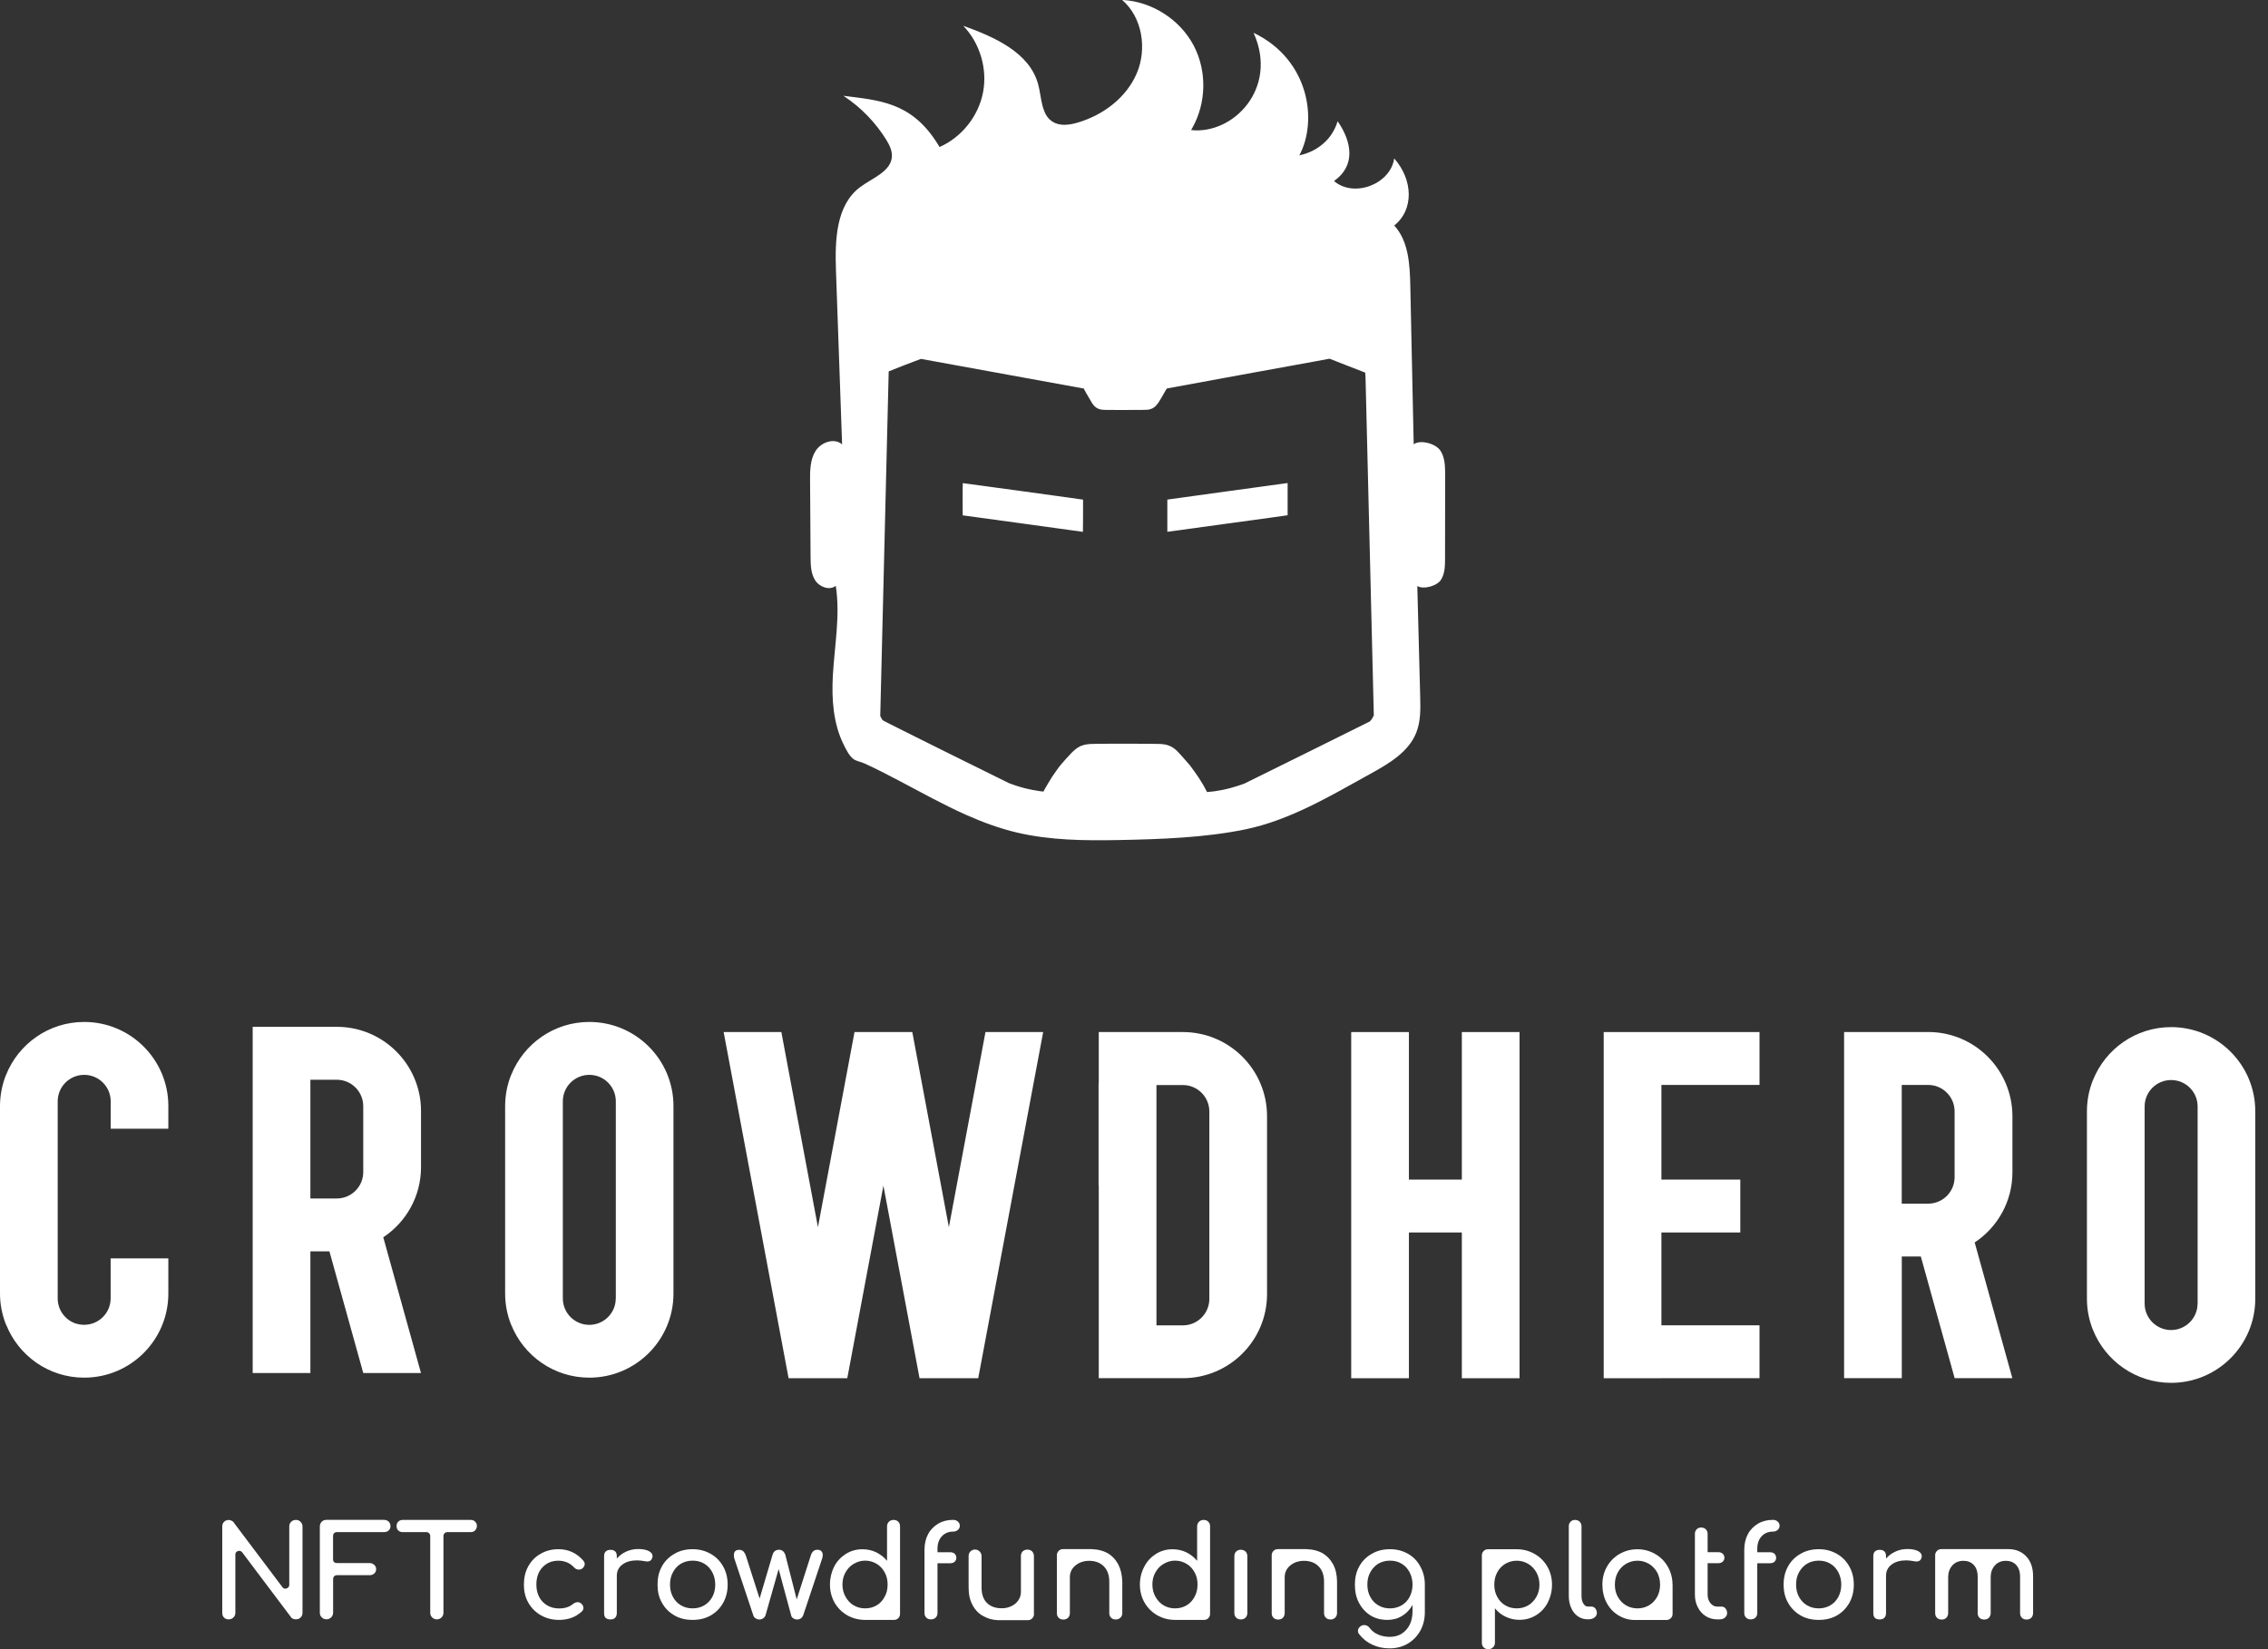
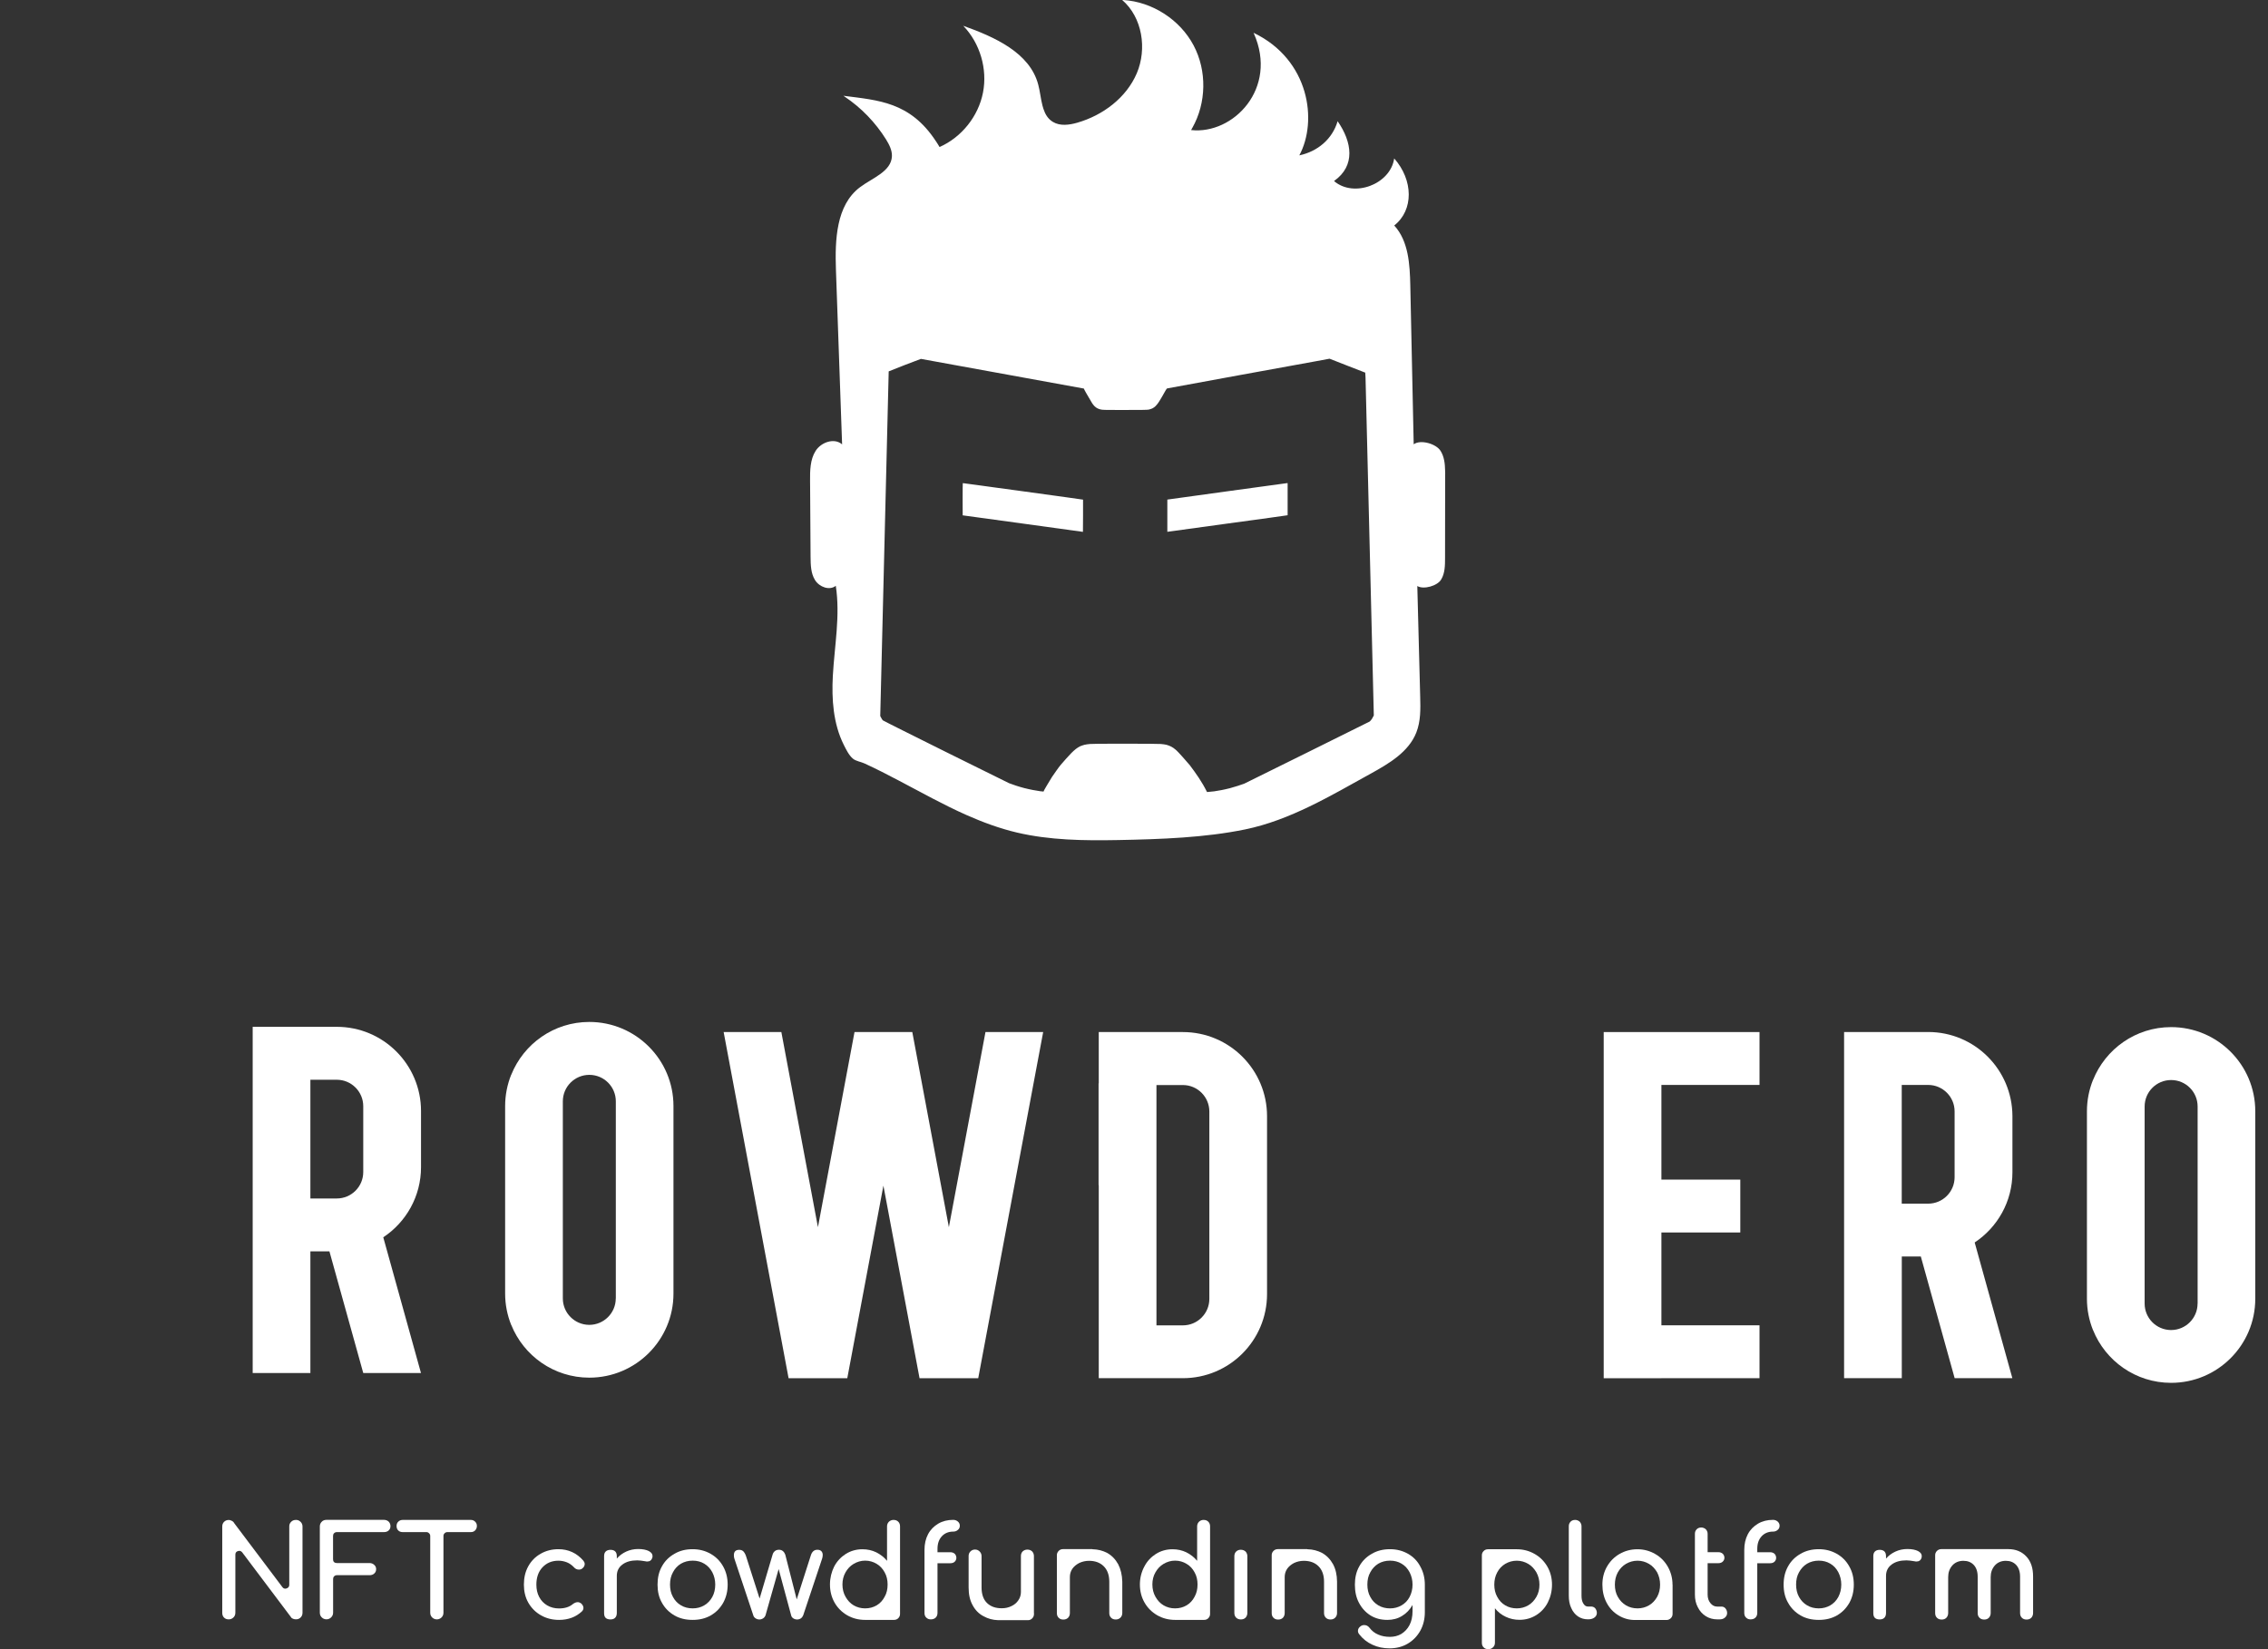
<svg xmlns="http://www.w3.org/2000/svg" width="165" height="120" viewBox="0 0 165 120" fill="none">
  <rect x="0" y="0" width="165" height="120" fill="#333333" stroke="none" />
  <g clip-path="url(#clip0_933_4351)">
    <path d="M21.183 110.733C21.083 110.825 21.045 110.938 21.045 111.076V115.321C21.045 115.45 20.978 115.534 20.853 115.58C20.723 115.626 20.622 115.588 20.547 115.488L17.01 110.792C17.01 110.783 17.01 110.783 17.002 110.771V110.763C16.956 110.716 16.901 110.679 16.847 110.654C16.772 110.616 16.705 110.599 16.642 110.599C16.504 110.599 16.391 110.645 16.299 110.737C16.207 110.829 16.169 110.942 16.169 111.081V117.351C16.169 117.497 16.207 117.61 16.299 117.702C16.391 117.794 16.504 117.832 16.642 117.832C16.78 117.832 16.893 117.782 16.985 117.69C17.077 117.606 17.123 117.485 17.123 117.346V113.123C17.123 112.993 17.178 112.901 17.307 112.864C17.437 112.818 17.538 112.855 17.621 112.956L21.162 117.66C21.2 117.727 21.246 117.761 21.321 117.79C21.392 117.819 21.459 117.828 21.535 117.828C21.665 117.828 21.773 117.79 21.866 117.698C21.962 117.606 22.008 117.493 22.008 117.346V111.076C22.008 110.938 21.962 110.825 21.866 110.733C21.773 110.641 21.665 110.595 21.535 110.595C21.388 110.595 21.267 110.641 21.183 110.733Z" fill="white" />
    <path d="M27.223 113.864C27.131 113.78 27.018 113.734 26.888 113.734H24.506C24.423 113.734 24.36 113.713 24.301 113.663C24.247 113.609 24.23 113.542 24.23 113.458V111.771C24.23 111.688 24.247 111.625 24.301 111.566C24.356 111.512 24.423 111.482 24.506 111.482H27.934C28.073 111.482 28.186 111.445 28.278 111.361C28.361 111.286 28.407 111.177 28.407 111.047C28.407 110.917 28.361 110.809 28.278 110.721C28.186 110.637 28.073 110.591 27.934 110.591H23.749C23.611 110.591 23.489 110.637 23.406 110.729C23.314 110.821 23.268 110.934 23.268 111.072V117.342C23.268 117.485 23.314 117.593 23.406 117.685C23.498 117.778 23.611 117.828 23.749 117.828C23.879 117.828 24 117.782 24.092 117.685C24.184 117.593 24.234 117.485 24.234 117.342V114.906C24.234 114.823 24.251 114.76 24.306 114.701C24.36 114.647 24.427 114.617 24.511 114.617H26.892C27.022 114.617 27.135 114.58 27.227 114.496C27.319 114.412 27.365 114.312 27.365 114.174C27.365 114.052 27.319 113.948 27.223 113.864Z" fill="white" />
    <path d="M34.569 110.725C34.485 110.641 34.384 110.595 34.255 110.595H29.295C29.165 110.595 29.056 110.641 28.973 110.725C28.889 110.809 28.851 110.909 28.851 111.039C28.851 111.169 28.889 111.282 28.973 111.361C29.056 111.445 29.169 111.482 29.295 111.482H31.019C31.095 111.482 31.157 111.508 31.216 111.566C31.27 111.621 31.3 111.683 31.3 111.759V117.346C31.3 117.485 31.346 117.598 31.438 117.69C31.534 117.782 31.643 117.832 31.781 117.832C31.911 117.832 32.032 117.782 32.124 117.69C32.216 117.598 32.262 117.485 32.262 117.346V111.759C32.262 111.683 32.287 111.621 32.346 111.566C32.4 111.512 32.467 111.482 32.539 111.482H34.25C34.38 111.482 34.481 111.445 34.564 111.361C34.648 111.277 34.694 111.164 34.694 111.039C34.698 110.909 34.652 110.809 34.569 110.725Z" fill="white" />
    <path d="M42.442 113.563C41.96 113.006 41.349 112.726 40.625 112.726C40.144 112.726 39.709 112.839 39.328 113.06C38.938 113.282 38.641 113.588 38.428 113.977C38.214 114.366 38.114 114.81 38.114 115.304C38.114 115.785 38.214 116.229 38.436 116.618C38.658 117.007 38.963 117.313 39.353 117.535C39.742 117.757 40.177 117.87 40.671 117.87C41.337 117.87 41.893 117.665 42.337 117.25C42.412 117.175 42.446 117.091 42.446 116.999C42.446 116.878 42.383 116.765 42.27 116.664C42.195 116.61 42.111 116.58 42.031 116.58C41.918 116.58 41.801 116.626 41.688 116.71C41.429 116.932 41.086 117.037 40.671 117.037C40.345 117.037 40.06 116.961 39.809 116.815C39.558 116.668 39.365 116.463 39.227 116.204C39.089 115.944 39.022 115.639 39.022 115.304C39.022 114.785 39.169 114.358 39.466 114.044C39.763 113.73 40.14 113.563 40.625 113.563C40.859 113.563 41.06 113.609 41.249 113.684C41.433 113.759 41.6 113.877 41.759 114.044C41.852 114.153 41.973 114.211 42.119 114.211C42.195 114.211 42.266 114.195 42.333 114.149C42.463 114.057 42.538 113.944 42.538 113.805C42.538 113.709 42.496 113.634 42.442 113.563Z" fill="white" />
    <path d="M47.201 112.86C47.017 112.767 46.757 112.713 46.431 112.713C46.117 112.713 45.828 112.776 45.56 112.897C45.28 113.027 45.058 113.194 44.874 113.408V113.232C44.874 112.926 44.715 112.772 44.409 112.772C44.263 112.772 44.141 112.818 44.066 112.893C43.982 112.977 43.949 113.086 43.949 113.236V117.376C43.949 117.535 43.986 117.652 44.066 117.727C44.141 117.798 44.263 117.836 44.409 117.836C44.556 117.836 44.677 117.798 44.752 117.715C44.828 117.639 44.874 117.522 44.874 117.372V114.668C44.874 114.324 45.004 114.048 45.28 113.843C45.548 113.638 45.912 113.538 46.355 113.538C46.502 113.538 46.707 113.563 46.954 113.605C47.008 113.621 47.054 113.621 47.092 113.621C47.28 113.621 47.406 113.529 47.465 113.324C47.465 113.307 47.473 113.278 47.473 113.232C47.477 113.077 47.385 112.96 47.201 112.86Z" fill="white" />
    <path d="M49.54 113.78C49.792 113.634 50.076 113.559 50.394 113.559C50.708 113.559 50.989 113.63 51.236 113.78C51.487 113.927 51.679 114.14 51.822 114.404C51.96 114.672 52.035 114.969 52.035 115.3C52.035 115.635 51.964 115.94 51.822 116.2C51.679 116.459 51.487 116.664 51.236 116.811C50.989 116.957 50.708 117.032 50.394 117.032C50.08 117.032 49.792 116.961 49.54 116.811C49.289 116.664 49.097 116.459 48.959 116.2C48.812 115.94 48.745 115.635 48.745 115.3C48.745 114.965 48.812 114.668 48.959 114.404C49.093 114.144 49.289 113.931 49.54 113.78ZM51.696 113.06C51.307 112.839 50.871 112.726 50.39 112.726C49.888 112.726 49.453 112.834 49.068 113.06C48.678 113.282 48.373 113.579 48.159 113.969C47.937 114.358 47.837 114.802 47.837 115.304C47.837 115.806 47.937 116.241 48.159 116.627C48.373 117.016 48.678 117.321 49.068 117.547C49.457 117.769 49.892 117.87 50.39 117.87C50.88 117.87 51.315 117.769 51.704 117.547C52.094 117.325 52.391 117.016 52.613 116.627C52.826 116.237 52.939 115.802 52.939 115.304C52.939 114.802 52.826 114.362 52.604 113.969C52.382 113.579 52.085 113.282 51.696 113.06Z" fill="white" />
    <path d="M59.753 112.868C59.686 112.801 59.594 112.767 59.464 112.767C59.226 112.767 59.067 112.914 58.983 113.194L57.962 116.38L57.129 113.119C57.091 113.019 57.037 112.931 56.961 112.868C56.886 112.801 56.786 112.767 56.673 112.767C56.543 112.767 56.438 112.805 56.367 112.868C56.292 112.931 56.237 113.014 56.208 113.119L55.262 116.317L54.262 113.194C54.207 113.048 54.14 112.943 54.069 112.872C53.994 112.805 53.893 112.772 53.78 112.772C53.521 112.772 53.391 112.901 53.391 113.161C53.391 113.253 53.4 113.345 53.429 113.42L54.802 117.535C54.827 117.627 54.885 117.702 54.969 117.757C55.053 117.811 55.145 117.84 55.249 117.84C55.342 117.84 55.434 117.811 55.517 117.757C55.601 117.702 55.656 117.627 55.693 117.535L56.648 114.17L57.556 117.535C57.572 117.627 57.631 117.702 57.711 117.757C57.794 117.811 57.886 117.84 57.999 117.84C58.092 117.84 58.184 117.811 58.267 117.757C58.343 117.702 58.397 117.627 58.435 117.535L59.808 113.42C59.833 113.345 59.854 113.253 59.854 113.153C59.858 113.031 59.82 112.939 59.753 112.868Z" fill="white" />
    <path d="M61.289 115.291C61.289 114.969 61.364 114.672 61.511 114.412C61.657 114.153 61.854 113.939 62.105 113.793C62.356 113.646 62.633 113.558 62.938 113.558C63.252 113.558 63.533 113.642 63.78 113.793C64.026 113.939 64.223 114.153 64.361 114.412C64.508 114.672 64.575 114.969 64.575 115.291C64.575 115.626 64.512 115.923 64.361 116.183C64.223 116.451 64.026 116.664 63.78 116.811C63.528 116.957 63.252 117.032 62.938 117.032C62.633 117.032 62.356 116.957 62.105 116.811C61.854 116.664 61.662 116.451 61.511 116.183C61.364 115.923 61.289 115.626 61.289 115.291ZM60.381 115.291C60.381 115.781 60.494 116.216 60.712 116.606C60.933 116.995 61.247 117.309 61.636 117.535C62.026 117.757 62.461 117.87 62.934 117.87H65.035C65.165 117.87 65.265 117.832 65.349 117.748C65.441 117.656 65.479 117.551 65.479 117.434V111.068C65.479 110.93 65.441 110.817 65.349 110.725C65.265 110.641 65.152 110.595 65.006 110.595C64.876 110.595 64.763 110.641 64.671 110.725C64.579 110.817 64.533 110.93 64.533 111.068V113.571C64.32 113.312 64.06 113.111 63.746 112.952C63.441 112.805 63.106 112.73 62.746 112.73C62.302 112.73 61.904 112.843 61.54 113.065C61.18 113.295 60.892 113.6 60.686 113.99C60.494 114.379 60.381 114.822 60.381 115.291Z" fill="white" />
    <path d="M67.258 112.947V117.359C67.258 117.505 67.296 117.618 67.388 117.702C67.48 117.794 67.58 117.832 67.714 117.832C67.861 117.832 67.982 117.794 68.074 117.702C68.158 117.618 68.204 117.505 68.204 117.359V113.747H69.145C69.275 113.747 69.38 113.709 69.459 113.634C69.531 113.563 69.577 113.466 69.577 113.358C69.577 113.236 69.531 113.136 69.459 113.06C69.376 112.989 69.275 112.947 69.145 112.947H68.204V112.696C68.204 112.328 68.304 112.022 68.518 111.788C68.723 111.566 68.999 111.445 69.351 111.445C69.48 111.445 69.589 111.407 69.685 111.323C69.778 111.252 69.828 111.148 69.828 111.018C69.828 110.896 69.782 110.796 69.685 110.712C69.593 110.637 69.484 110.591 69.351 110.591C68.936 110.591 68.572 110.683 68.258 110.867C67.944 111.056 67.693 111.302 67.517 111.637C67.341 111.972 67.258 112.349 67.258 112.784V112.947Z" fill="white" />
    <path d="M75.219 117.359V113.228C75.219 113.09 75.173 112.977 75.089 112.885C74.997 112.801 74.884 112.755 74.746 112.755C74.608 112.755 74.495 112.801 74.403 112.885C74.311 112.977 74.273 113.09 74.273 113.228V115.84C74.273 116.07 74.206 116.267 74.089 116.438C73.967 116.627 73.8 116.765 73.587 116.865C73.373 116.974 73.13 117.024 72.883 117.024C72.427 117.024 72.08 116.903 71.808 116.643C71.54 116.384 71.41 116.003 71.41 115.505V113.228C71.41 113.098 71.364 112.989 71.272 112.893C71.18 112.801 71.067 112.751 70.941 112.751C70.803 112.751 70.69 112.797 70.598 112.893C70.506 112.985 70.468 113.094 70.468 113.228V115.505C70.468 116.015 70.56 116.442 70.757 116.794C70.941 117.146 71.209 117.426 71.552 117.602C71.879 117.786 72.23 117.878 72.62 117.891H74.788C74.909 117.891 75.01 117.845 75.093 117.761C75.177 117.677 75.223 117.572 75.223 117.447V117.359H75.219Z" fill="white" />
    <path d="M81.346 113.814C81.15 113.462 80.886 113.186 80.551 112.998C80.229 112.83 79.877 112.738 79.488 112.73C79.48 112.73 79.463 112.721 79.463 112.721H77.332C77.203 112.721 77.102 112.767 77.018 112.851C76.926 112.947 76.889 113.048 76.889 113.165V117.372C76.889 117.514 76.926 117.623 77.018 117.715C77.111 117.811 77.224 117.845 77.362 117.845C77.5 117.845 77.609 117.807 77.705 117.715C77.789 117.623 77.835 117.514 77.835 117.372V114.76C77.835 114.538 77.889 114.341 78.01 114.157C78.132 113.981 78.299 113.843 78.513 113.73C78.726 113.63 78.969 113.571 79.228 113.571C79.672 113.571 80.024 113.701 80.291 113.96C80.559 114.22 80.702 114.601 80.702 115.09V117.367C80.702 117.51 80.739 117.619 80.832 117.711C80.924 117.807 81.037 117.84 81.175 117.84C81.304 117.84 81.413 117.803 81.51 117.711C81.602 117.619 81.648 117.51 81.648 117.367V115.09C81.635 114.588 81.53 114.165 81.346 113.814Z" fill="white" />
    <path d="M83.837 115.291C83.837 114.969 83.908 114.672 84.059 114.412C84.205 114.153 84.402 113.939 84.653 113.793C84.904 113.646 85.18 113.558 85.486 113.558C85.8 113.558 86.08 113.642 86.327 113.793C86.579 113.939 86.771 114.153 86.909 114.412C87.056 114.672 87.123 114.969 87.123 115.291C87.123 115.626 87.056 115.923 86.909 116.183C86.771 116.451 86.574 116.664 86.327 116.811C86.076 116.957 85.8 117.032 85.486 117.032C85.18 117.032 84.904 116.957 84.653 116.811C84.402 116.664 84.21 116.451 84.059 116.183C83.912 115.923 83.837 115.626 83.837 115.291ZM82.929 115.291C82.929 115.781 83.042 116.216 83.264 116.606C83.485 116.995 83.803 117.309 84.193 117.535C84.582 117.757 85.017 117.87 85.49 117.87H87.591C87.721 117.87 87.826 117.832 87.905 117.748C87.997 117.656 88.035 117.551 88.035 117.434V111.068C88.035 110.93 87.997 110.817 87.905 110.725C87.822 110.641 87.709 110.595 87.562 110.595C87.432 110.595 87.324 110.641 87.231 110.725C87.139 110.817 87.093 110.93 87.093 111.068V113.571C86.88 113.312 86.62 113.111 86.306 112.952C86.001 112.805 85.666 112.73 85.306 112.73C84.862 112.73 84.465 112.843 84.101 113.065C83.741 113.295 83.452 113.6 83.251 113.99C83.042 114.379 82.929 114.822 82.929 115.291Z" fill="white" />
    <path d="M89.931 112.897C89.839 112.989 89.801 113.102 89.801 113.24V117.363C89.801 117.501 89.839 117.614 89.931 117.706C90.023 117.798 90.136 117.836 90.274 117.836C90.417 117.836 90.525 117.798 90.618 117.706C90.701 117.614 90.747 117.501 90.747 117.363V113.24C90.747 113.102 90.701 112.989 90.618 112.897C90.525 112.814 90.417 112.767 90.274 112.767C90.136 112.763 90.023 112.809 89.931 112.897Z" fill="white" />
    <path d="M96.979 113.814C96.783 113.462 96.515 113.186 96.184 112.998C95.858 112.83 95.506 112.738 95.121 112.73C95.113 112.73 95.092 112.721 95.092 112.721H92.961C92.832 112.721 92.731 112.767 92.647 112.851C92.555 112.947 92.518 113.048 92.518 113.165V117.372C92.518 117.514 92.555 117.623 92.647 117.715C92.739 117.811 92.852 117.845 92.99 117.845C93.129 117.845 93.242 117.807 93.334 117.715C93.418 117.623 93.463 117.514 93.463 117.372V114.76C93.463 114.538 93.518 114.341 93.639 114.157C93.761 113.981 93.928 113.843 94.142 113.73C94.355 113.63 94.594 113.571 94.853 113.571C95.297 113.571 95.653 113.701 95.916 113.96C96.184 114.22 96.326 114.601 96.326 115.09V117.367C96.326 117.51 96.364 117.619 96.456 117.711C96.552 117.807 96.661 117.84 96.799 117.84C96.929 117.84 97.042 117.803 97.134 117.711C97.226 117.619 97.272 117.51 97.272 117.367V115.09C97.268 114.588 97.168 114.165 96.979 113.814Z" fill="white" />
    <path d="M101.968 116.811C101.717 116.957 101.441 117.033 101.127 117.033C100.813 117.033 100.524 116.961 100.273 116.811C100.022 116.664 99.83 116.459 99.692 116.2C99.545 115.94 99.478 115.635 99.478 115.3C99.478 114.965 99.541 114.668 99.692 114.404C99.83 114.144 100.026 113.931 100.273 113.78C100.524 113.634 100.809 113.559 101.127 113.559C101.441 113.559 101.722 113.63 101.968 113.78C102.22 113.927 102.412 114.14 102.55 114.404C102.688 114.672 102.764 114.969 102.764 115.3C102.764 115.635 102.688 115.94 102.55 116.2C102.416 116.459 102.22 116.664 101.968 116.811ZM102.433 113.06C102.044 112.839 101.609 112.726 101.127 112.726C100.625 112.726 100.19 112.834 99.8 113.06C99.411 113.282 99.106 113.579 98.892 113.969C98.67 114.358 98.57 114.802 98.57 115.304C98.57 115.806 98.662 116.241 98.867 116.627C99.072 117.016 99.348 117.321 99.708 117.547C100.068 117.769 100.474 117.87 100.939 117.87C101.328 117.87 101.688 117.778 102.002 117.581C102.316 117.397 102.567 117.125 102.764 116.786V117.242C102.764 117.631 102.688 117.974 102.542 118.251C102.395 118.531 102.19 118.74 101.948 118.891C101.696 119.037 101.42 119.104 101.123 119.104C100.801 119.104 100.512 119.05 100.261 118.937C100.001 118.828 99.796 118.661 99.629 118.439C99.528 118.309 99.399 118.246 99.248 118.246C99.156 118.246 99.072 118.271 98.988 118.33C98.859 118.422 98.792 118.535 98.792 118.665C98.792 118.757 98.821 118.841 98.892 118.924C99.152 119.259 99.47 119.506 99.855 119.682C100.236 119.858 100.65 119.941 101.094 119.941C101.583 119.941 102.031 119.828 102.416 119.598C102.806 119.368 103.111 119.05 103.337 118.644C103.551 118.246 103.659 117.803 103.659 117.313V115.312C103.659 114.81 103.546 114.371 103.325 113.977C103.115 113.579 102.822 113.282 102.433 113.06Z" fill="white" />
    <path d="M111.997 115.304C111.997 115.639 111.926 115.932 111.776 116.191C111.629 116.451 111.432 116.664 111.181 116.811C110.93 116.957 110.654 117.032 110.348 117.032C110.034 117.032 109.754 116.957 109.507 116.811C109.256 116.664 109.063 116.451 108.925 116.191C108.779 115.932 108.712 115.635 108.712 115.304C108.712 114.982 108.779 114.684 108.925 114.412C109.063 114.153 109.26 113.939 109.507 113.793C109.758 113.646 110.034 113.563 110.348 113.563C110.654 113.563 110.93 113.646 111.181 113.793C111.432 113.939 111.625 114.157 111.776 114.412C111.926 114.684 111.997 114.982 111.997 115.304ZM112.91 115.304C112.91 114.823 112.797 114.387 112.575 113.998C112.353 113.609 112.039 113.295 111.65 113.073C111.261 112.851 110.825 112.73 110.352 112.73H108.251C108.122 112.73 108.017 112.776 107.937 112.86C107.845 112.952 107.808 113.052 107.808 113.173V119.527C107.808 119.674 107.845 119.787 107.937 119.87C108.021 119.962 108.134 120 108.281 120C108.41 120 108.519 119.962 108.615 119.87C108.708 119.787 108.758 119.678 108.758 119.527V117.024C108.971 117.292 109.231 117.497 109.545 117.644C109.85 117.79 110.185 117.865 110.545 117.865C110.989 117.865 111.386 117.752 111.75 117.531C112.11 117.309 112.399 117.003 112.6 116.614C112.797 116.229 112.91 115.785 112.91 115.304Z" fill="white" />
    <path d="M114.262 110.725C114.17 110.817 114.132 110.93 114.132 111.055V116.112C114.132 116.446 114.186 116.744 114.308 117.003C114.421 117.263 114.584 117.468 114.797 117.614C115.011 117.761 115.254 117.828 115.521 117.828H115.542C115.727 117.828 115.877 117.79 115.999 117.698C116.112 117.614 116.174 117.501 116.174 117.363C116.174 117.233 116.128 117.125 116.057 117.028C115.982 116.945 115.881 116.899 115.76 116.899H115.521C115.383 116.899 115.275 116.823 115.187 116.677C115.095 116.53 115.057 116.342 115.057 116.112V111.06C115.057 110.93 115.011 110.821 114.927 110.725C114.831 110.641 114.722 110.595 114.592 110.595C114.454 110.595 114.341 110.641 114.257 110.725H114.262Z" fill="white" />
    <path d="M117.698 116.191C117.551 115.932 117.484 115.635 117.484 115.304C117.484 114.982 117.551 114.684 117.698 114.412C117.844 114.153 118.041 113.939 118.292 113.793C118.543 113.646 118.82 113.563 119.134 113.563C119.439 113.563 119.715 113.646 119.966 113.793C120.218 113.939 120.41 114.157 120.561 114.412C120.699 114.68 120.774 114.977 120.774 115.304C120.774 115.639 120.703 115.932 120.561 116.191C120.414 116.451 120.218 116.664 119.966 116.811C119.715 116.957 119.435 117.032 119.134 117.032C118.82 117.032 118.539 116.957 118.292 116.811C118.041 116.664 117.844 116.451 117.698 116.191ZM121.678 115.304C121.678 114.831 121.557 114.387 121.335 113.998C121.113 113.609 120.808 113.295 120.414 113.073C120.025 112.851 119.598 112.73 119.129 112.73C118.648 112.73 118.213 112.847 117.823 113.073C117.434 113.295 117.129 113.609 116.907 113.998C116.685 114.387 116.576 114.823 116.576 115.304C116.576 115.785 116.677 116.229 116.882 116.618C117.087 117.007 117.371 117.313 117.736 117.535C118.108 117.765 118.506 117.878 118.949 117.878H121.239C121.36 117.878 121.461 117.832 121.553 117.748C121.637 117.665 121.683 117.564 121.683 117.434V115.304H121.678Z" fill="white" />
    <path d="M123.307 112.947V116.032C123.307 116.375 123.374 116.681 123.52 116.953C123.658 117.229 123.851 117.443 124.102 117.602C124.353 117.757 124.629 117.832 124.935 117.832H125.102C125.261 117.832 125.391 117.794 125.491 117.702C125.592 117.618 125.651 117.505 125.651 117.367C125.651 117.238 125.604 117.129 125.529 117.032C125.454 116.949 125.362 116.903 125.253 116.903H124.939C124.734 116.903 124.571 116.819 124.437 116.652C124.299 116.484 124.232 116.279 124.232 116.028V113.743H125.019C125.148 113.743 125.253 113.705 125.332 113.63C125.408 113.558 125.454 113.462 125.454 113.353C125.454 113.232 125.408 113.132 125.332 113.056C125.249 112.985 125.148 112.943 125.019 112.943H124.232V111.608C124.232 111.478 124.186 111.369 124.102 111.277C124.01 111.194 123.897 111.148 123.767 111.148C123.629 111.148 123.516 111.194 123.436 111.277C123.344 111.369 123.307 111.482 123.307 111.608V112.947Z" fill="white" />
    <path d="M126.898 112.947V117.359C126.898 117.505 126.936 117.618 127.028 117.702C127.12 117.794 127.22 117.832 127.354 117.832C127.501 117.832 127.622 117.794 127.714 117.702C127.798 117.618 127.844 117.505 127.844 117.359V113.747H128.786C128.915 113.747 129.02 113.709 129.1 113.634C129.171 113.563 129.217 113.466 129.217 113.358C129.217 113.236 129.171 113.136 129.1 113.06C129.016 112.989 128.915 112.947 128.786 112.947H127.844V112.696C127.844 112.328 127.944 112.022 128.158 111.788C128.363 111.566 128.639 111.445 128.991 111.445C129.12 111.445 129.229 111.407 129.326 111.323C129.418 111.252 129.468 111.148 129.468 111.018C129.468 110.896 129.418 110.796 129.326 110.712C129.234 110.637 129.125 110.591 128.991 110.591C128.576 110.591 128.212 110.683 127.898 110.867C127.584 111.056 127.333 111.302 127.157 111.637C126.982 111.972 126.898 112.349 126.898 112.784V112.947Z" fill="white" />
    <path d="M131.468 113.78C131.715 113.634 132.004 113.559 132.318 113.559C132.632 113.559 132.912 113.63 133.159 113.78C133.411 113.927 133.603 114.14 133.741 114.404C133.879 114.672 133.955 114.969 133.955 115.3C133.955 115.635 133.879 115.94 133.741 116.2C133.603 116.459 133.406 116.664 133.159 116.811C132.908 116.957 132.632 117.032 132.318 117.032C132.004 117.032 131.715 116.961 131.468 116.811C131.217 116.664 131.025 116.459 130.882 116.2C130.736 115.94 130.669 115.635 130.669 115.3C130.669 114.965 130.732 114.668 130.882 114.404C131.025 114.144 131.217 113.931 131.468 113.78ZM133.628 113.06C133.239 112.839 132.804 112.726 132.322 112.726C131.82 112.726 131.385 112.834 130.995 113.06C130.606 113.282 130.301 113.579 130.087 113.969C129.865 114.358 129.761 114.802 129.761 115.304C129.761 115.806 129.861 116.241 130.087 116.627C130.301 117.016 130.606 117.321 130.995 117.547C131.385 117.769 131.82 117.87 132.322 117.87C132.812 117.87 133.247 117.769 133.637 117.547C134.026 117.325 134.323 117.016 134.545 116.627C134.758 116.237 134.867 115.802 134.867 115.304C134.867 114.802 134.758 114.362 134.532 113.969C134.315 113.579 134.017 113.282 133.628 113.06Z" fill="white" />
    <path d="M139.538 112.86C139.354 112.767 139.095 112.713 138.768 112.713C138.454 112.713 138.165 112.776 137.898 112.897C137.617 113.027 137.395 113.194 137.211 113.408V113.232C137.211 112.926 137.052 112.772 136.747 112.772C136.6 112.772 136.479 112.818 136.403 112.893C136.32 112.977 136.286 113.086 136.286 113.236V117.376C136.286 117.535 136.324 117.652 136.403 117.727C136.479 117.798 136.6 117.836 136.747 117.836C136.893 117.836 137.014 117.798 137.09 117.715C137.165 117.639 137.211 117.522 137.211 117.372V114.668C137.211 114.324 137.341 114.048 137.617 113.843C137.885 113.638 138.249 113.538 138.693 113.538C138.839 113.538 139.044 113.563 139.291 113.605C139.346 113.621 139.392 113.621 139.434 113.621C139.618 113.621 139.748 113.529 139.802 113.324C139.802 113.307 139.81 113.278 139.81 113.232C139.815 113.077 139.722 112.96 139.538 112.86Z" fill="white" />
    <path d="M147.411 113.249C147.077 112.897 146.645 112.721 146.114 112.721H141.229C141.108 112.721 140.999 112.767 140.915 112.851C140.823 112.943 140.786 113.048 140.786 113.165V117.372C140.786 117.51 140.823 117.623 140.915 117.715C141.007 117.807 141.12 117.845 141.259 117.845C141.401 117.845 141.51 117.807 141.602 117.715C141.686 117.623 141.732 117.51 141.732 117.372V114.76C141.732 114.417 141.832 114.14 142.037 113.906C142.238 113.684 142.51 113.571 142.841 113.571C143.155 113.571 143.406 113.672 143.59 113.868C143.774 114.061 143.879 114.35 143.879 114.722V117.372C143.879 117.51 143.916 117.623 144.009 117.715C144.101 117.807 144.214 117.845 144.352 117.845C144.494 117.845 144.603 117.807 144.695 117.715C144.779 117.623 144.825 117.51 144.825 117.372V114.76C144.825 114.417 144.925 114.14 145.13 113.906C145.331 113.684 145.603 113.571 145.926 113.571C146.239 113.571 146.491 113.672 146.675 113.868C146.859 114.061 146.964 114.35 146.964 114.722V117.372C146.964 117.51 147.001 117.623 147.093 117.715C147.185 117.807 147.294 117.845 147.436 117.845C147.575 117.845 147.688 117.807 147.78 117.715C147.863 117.623 147.909 117.51 147.909 117.372V114.722C147.914 114.09 147.746 113.6 147.411 113.249Z" fill="white" />
    <path d="M74.424 35.749C72.025 35.422 70.058 35.154 70.049 35.154C70.041 35.154 70.037 35.678 70.037 36.327C70.037 36.975 70.037 37.498 70.041 37.498C70.045 37.498 72.013 37.77 74.415 38.097L78.785 38.7L78.793 37.532V36.356C78.781 36.352 76.822 36.075 74.424 35.749ZM93.635 35.154C93.606 35.154 91.639 35.427 89.257 35.753L84.925 36.352V38.696L84.967 38.691C84.992 38.687 86.942 38.419 89.291 38.097C91.647 37.775 93.597 37.511 93.627 37.498L93.677 37.49V35.154H93.635ZM93.635 35.154C93.606 35.154 91.639 35.427 89.257 35.753L84.925 36.352V38.696L84.967 38.691C84.992 38.687 86.942 38.419 89.291 38.097C91.647 37.775 93.597 37.511 93.627 37.498L93.677 37.49V35.154H93.635ZM74.424 35.749C72.025 35.422 70.058 35.154 70.049 35.154C70.041 35.154 70.037 35.678 70.037 36.327C70.037 36.975 70.037 37.498 70.041 37.498C70.045 37.498 72.013 37.77 74.415 38.097L78.785 38.7L78.793 37.532V36.356C78.781 36.352 76.822 36.075 74.424 35.749ZM74.424 35.749C72.025 35.422 70.058 35.154 70.049 35.154C70.041 35.154 70.037 35.678 70.037 36.327C70.037 36.975 70.037 37.498 70.041 37.498C70.045 37.498 72.013 37.77 74.415 38.097L78.785 38.7L78.793 37.532V36.356C78.781 36.352 76.822 36.075 74.424 35.749ZM93.635 35.154C93.606 35.154 91.639 35.427 89.257 35.753L84.925 36.352V38.696L84.967 38.691C84.992 38.687 86.942 38.419 89.291 38.097C91.647 37.775 93.597 37.511 93.627 37.498L93.677 37.49V35.154H93.635ZM93.635 35.154C93.606 35.154 91.639 35.427 89.257 35.753L84.925 36.352V38.696L84.967 38.691C84.992 38.687 86.942 38.419 89.291 38.097C91.647 37.775 93.597 37.511 93.627 37.498L93.677 37.49V35.154H93.635ZM74.424 35.749C72.025 35.422 70.058 35.154 70.049 35.154C70.041 35.154 70.037 35.678 70.037 36.327C70.037 36.975 70.037 37.498 70.041 37.498C70.045 37.498 72.013 37.77 74.415 38.097L78.785 38.7L78.793 37.532V36.356C78.781 36.352 76.822 36.075 74.424 35.749ZM74.424 35.749C72.025 35.422 70.058 35.154 70.049 35.154C70.041 35.154 70.037 35.678 70.037 36.327C70.037 36.975 70.037 37.498 70.041 37.498C70.045 37.498 72.013 37.77 74.415 38.097L78.785 38.7L78.793 37.532V36.356C78.781 36.352 76.822 36.075 74.424 35.749ZM93.635 35.154C93.606 35.154 91.639 35.427 89.257 35.753L84.925 36.352V38.696L84.967 38.691C84.992 38.687 86.942 38.419 89.291 38.097C91.647 37.775 93.597 37.511 93.627 37.498L93.677 37.49V35.154H93.635ZM93.635 35.154C93.606 35.154 91.639 35.427 89.257 35.753L84.925 36.352V38.696L84.967 38.691C84.992 38.687 86.942 38.419 89.291 38.097C91.647 37.775 93.597 37.511 93.627 37.498L93.677 37.49V35.154H93.635ZM74.424 35.749C72.025 35.422 70.058 35.154 70.049 35.154C70.041 35.154 70.037 35.678 70.037 36.327C70.037 36.975 70.037 37.498 70.041 37.498C70.045 37.498 72.013 37.77 74.415 38.097L78.785 38.7L78.793 37.532V36.356C78.781 36.352 76.822 36.075 74.424 35.749ZM74.424 35.749C72.025 35.422 70.058 35.154 70.049 35.154C70.041 35.154 70.037 35.678 70.037 36.327C70.037 36.975 70.037 37.498 70.041 37.498C70.045 37.498 72.013 37.77 74.415 38.097L78.785 38.7L78.793 37.532V36.356C78.781 36.352 76.822 36.075 74.424 35.749ZM93.635 35.154C93.606 35.154 91.639 35.427 89.257 35.753L84.925 36.352V38.696L84.967 38.691C84.992 38.687 86.942 38.419 89.291 38.097C91.647 37.775 93.597 37.511 93.627 37.498L93.677 37.49V35.154H93.635ZM93.635 35.154C93.606 35.154 91.639 35.427 89.257 35.753L84.925 36.352V38.696L84.967 38.691C84.992 38.687 86.942 38.419 89.291 38.097C91.647 37.775 93.597 37.511 93.627 37.498L93.677 37.49V35.154H93.635ZM74.424 35.749C72.025 35.422 70.058 35.154 70.049 35.154C70.041 35.154 70.037 35.678 70.037 36.327C70.037 36.975 70.037 37.498 70.041 37.498C70.045 37.498 72.013 37.77 74.415 38.097L78.785 38.7L78.793 37.532V36.356C78.781 36.352 76.822 36.075 74.424 35.749ZM74.424 35.749C72.025 35.422 70.058 35.154 70.049 35.154C70.041 35.154 70.037 35.678 70.037 36.327C70.037 36.975 70.037 37.498 70.041 37.498C70.045 37.498 72.013 37.77 74.415 38.097L78.785 38.7L78.793 37.532V36.356C78.781 36.352 76.822 36.075 74.424 35.749ZM93.635 35.154C93.606 35.154 91.639 35.427 89.257 35.753L84.925 36.352V38.696L84.967 38.691C84.992 38.687 86.942 38.419 89.291 38.097C91.647 37.775 93.597 37.511 93.627 37.498L93.677 37.49V35.154H93.635ZM93.635 35.154C93.606 35.154 91.639 35.427 89.257 35.753L84.925 36.352V38.696L84.967 38.691C84.992 38.687 86.942 38.419 89.291 38.097C91.647 37.775 93.597 37.511 93.627 37.498L93.677 37.49V35.154H93.635ZM74.424 35.749C72.025 35.422 70.058 35.154 70.049 35.154C70.041 35.154 70.037 35.678 70.037 36.327C70.037 36.975 70.037 37.498 70.041 37.498C70.045 37.498 72.013 37.77 74.415 38.097L78.785 38.7L78.793 37.532V36.356C78.781 36.352 76.822 36.075 74.424 35.749ZM74.424 35.749C72.025 35.422 70.058 35.154 70.049 35.154C70.041 35.154 70.037 35.678 70.037 36.327C70.037 36.975 70.037 37.498 70.041 37.498C70.045 37.498 72.013 37.77 74.415 38.097L78.785 38.7L78.793 37.532V36.356C78.781 36.352 76.822 36.075 74.424 35.749ZM93.635 35.154C93.606 35.154 91.639 35.427 89.257 35.753L84.925 36.352V38.696L84.967 38.691C84.992 38.687 86.942 38.419 89.291 38.097C91.647 37.775 93.597 37.511 93.627 37.498L93.677 37.49V35.154H93.635ZM93.635 35.154C93.606 35.154 91.639 35.427 89.257 35.753L84.925 36.352V38.696L84.967 38.691C84.992 38.687 86.942 38.419 89.291 38.097C91.647 37.775 93.597 37.511 93.627 37.498L93.677 37.49V35.154H93.635ZM74.424 35.749C72.025 35.422 70.058 35.154 70.049 35.154C70.041 35.154 70.037 35.678 70.037 36.327C70.037 36.975 70.037 37.498 70.041 37.498C70.045 37.498 72.013 37.77 74.415 38.097L78.785 38.7L78.793 37.532V36.356C78.781 36.352 76.822 36.075 74.424 35.749ZM74.424 35.749C72.025 35.422 70.058 35.154 70.049 35.154C70.041 35.154 70.037 35.678 70.037 36.327C70.037 36.975 70.037 37.498 70.041 37.498C70.045 37.498 72.013 37.77 74.415 38.097L78.785 38.7L78.793 37.532V36.356C78.781 36.352 76.822 36.075 74.424 35.749ZM93.635 35.154C93.606 35.154 91.639 35.427 89.257 35.753L84.925 36.352V38.696L84.967 38.691C84.992 38.687 86.942 38.419 89.291 38.097C91.647 37.775 93.597 37.511 93.627 37.498L93.677 37.49V35.154H93.635ZM93.635 35.154C93.606 35.154 91.639 35.427 89.257 35.753L84.925 36.352V38.696L84.967 38.691C84.992 38.687 86.942 38.419 89.291 38.097C91.647 37.775 93.597 37.511 93.627 37.498L93.677 37.49V35.154H93.635ZM70.045 35.154C70.037 35.154 70.033 35.678 70.033 36.327C70.033 36.975 70.033 37.498 70.037 37.498C70.041 37.498 72.008 37.77 74.411 38.097L78.781 38.7L78.789 37.532V36.356C78.781 36.356 76.822 36.08 74.424 35.753C72.025 35.418 70.058 35.154 70.045 35.154ZM105.133 34.234C105.125 33.731 105.066 33.229 104.806 32.811C104.484 32.287 103.346 31.961 102.848 32.329C102.768 28.479 102.68 24.624 102.601 20.769C102.567 19.233 102.475 17.546 101.433 16.407C102.864 15.281 102.818 13.097 101.429 11.527C101.161 13.411 98.49 14.415 97.051 13.172C97.055 13.168 97.059 13.168 97.063 13.164C98.629 12.054 98.365 10.338 97.314 8.819C97.314 8.823 97.31 8.827 97.31 8.832C96.925 10.129 95.849 11.025 94.527 11.305C95.87 8.819 95.28 4.349 91.199 2.386C91.208 2.403 91.216 2.419 91.22 2.436C92.995 6.433 89.722 9.803 86.654 9.464C86.683 9.409 86.721 9.355 86.746 9.3C87.771 7.488 87.813 5.148 86.838 3.307C85.846 1.431 83.837 0.134 81.719 3.51686e-05C81.694 3.51686e-05 81.665 3.51686e-05 81.639 -0.004C83.109 1.268 83.46 3.549 82.703 5.332C81.941 7.115 80.237 8.392 78.375 8.928C77.793 9.095 77.127 9.187 76.604 8.873C76.24 8.656 76.039 8.313 75.909 7.915C75.888 7.835 75.868 7.752 75.838 7.672C75.713 7.187 75.662 6.638 75.533 6.157C74.921 3.826 72.347 2.687 70.075 1.875C70.079 1.879 70.083 1.888 70.087 1.892C70.091 1.892 70.096 1.896 70.096 1.896C71.301 3.16 71.849 5.019 71.514 6.735C71.18 8.459 69.962 9.987 68.354 10.698C68.262 10.543 68.174 10.397 68.078 10.259C66.199 7.408 63.909 7.3 61.36 6.969C61.385 6.99 61.44 7.032 61.444 7.028C62.658 7.84 63.696 8.915 64.466 10.154C64.692 10.523 64.901 10.928 64.889 11.355C64.851 12.49 63.457 12.946 62.553 13.632C60.825 14.943 60.741 17.462 60.816 19.634C60.967 23.866 61.113 28.102 61.264 32.334C60.699 31.84 59.74 32.174 59.339 32.806C58.937 33.438 58.928 34.234 58.933 34.987C58.933 35.129 58.933 35.276 58.937 35.418C58.945 37.118 58.958 38.817 58.97 40.52C58.975 41.102 58.987 41.726 59.301 42.22C59.615 42.714 60.343 42.99 60.804 42.626C61.139 44.79 60.712 46.987 60.59 49.172C60.498 50.863 60.615 52.659 61.385 54.195C61.553 54.529 61.758 54.956 62.051 55.203C62.273 55.388 62.633 55.429 62.892 55.551C63.733 55.936 64.558 56.359 65.374 56.79C67.007 57.648 68.626 58.556 70.313 59.305C71.494 59.828 72.716 60.281 73.976 60.578C76.378 61.143 78.868 61.172 81.338 61.126C84.469 61.067 87.679 60.95 90.584 60.352C93.857 59.678 96.795 57.911 99.717 56.296C101.052 55.559 102.483 54.718 103.04 53.299C103.362 52.479 103.346 51.575 103.321 50.696C103.249 48.013 103.182 45.325 103.111 42.642C103.572 42.919 104.58 42.63 104.848 42.165C105.125 41.705 105.129 41.14 105.129 40.604C105.133 38.603 105.133 36.603 105.137 34.602C105.141 34.489 105.141 34.359 105.133 34.234ZM99.876 52.19C99.842 52.265 99.775 52.366 99.729 52.416L99.641 52.504C99.641 52.504 90.634 56.978 90.517 57.024C90.4 57.066 90.191 57.141 90.048 57.183C89.914 57.229 89.659 57.304 89.483 57.351C89.316 57.397 89.035 57.455 88.872 57.489C88.7 57.522 88.462 57.564 88.332 57.581C88.207 57.597 88.039 57.61 87.955 57.618L87.813 57.631L87.75 57.51C87.721 57.438 87.612 57.258 87.524 57.095C87.432 56.936 87.294 56.714 87.215 56.597C87.139 56.484 86.993 56.271 86.888 56.124C86.788 55.978 86.637 55.777 86.562 55.681C86.478 55.576 86.243 55.308 86.043 55.086C85.842 54.86 85.612 54.613 85.519 54.542C85.431 54.462 85.289 54.366 85.193 54.32C85.109 54.278 84.959 54.22 84.866 54.195C84.766 54.169 84.59 54.149 84.456 54.136C84.318 54.123 83.301 54.115 81.882 54.115C81.095 54.115 80.434 54.115 79.974 54.119H79.969C79.597 54.123 79.358 54.128 79.295 54.136C79.17 54.149 78.986 54.169 78.894 54.195C78.806 54.22 78.663 54.266 78.576 54.303C78.5 54.341 78.362 54.425 78.274 54.496C78.186 54.563 78.036 54.697 77.944 54.793C77.847 54.894 77.663 55.095 77.537 55.233C77.408 55.375 77.24 55.568 77.169 55.655C77.094 55.743 76.96 55.923 76.872 56.049C76.78 56.174 76.629 56.392 76.537 56.53C76.449 56.672 76.294 56.919 76.202 57.083C76.102 57.242 76.006 57.426 75.972 57.48C75.947 57.543 75.918 57.593 75.918 57.597C75.913 57.602 75.8 57.589 75.671 57.572C75.541 57.551 75.294 57.51 75.127 57.48C74.959 57.451 74.683 57.384 74.511 57.342C74.34 57.3 74.072 57.217 73.913 57.166C73.754 57.116 73.532 57.037 73.406 56.986C73.289 56.94 64.261 52.462 64.223 52.412C64.194 52.382 64.139 52.294 64.106 52.227L64.039 52.102C64.039 52.102 64.65 27.026 64.654 27.022C64.659 27.022 65.182 26.808 65.818 26.562C66.454 26.315 66.99 26.114 66.998 26.114C67.019 26.114 78.684 28.24 78.743 28.253L78.852 28.273L78.902 28.382C78.927 28.441 79.053 28.654 79.17 28.855C79.287 29.065 79.417 29.282 79.463 29.353C79.509 29.42 79.588 29.517 79.639 29.567C79.689 29.621 79.793 29.692 79.861 29.722C79.932 29.755 80.045 29.797 80.128 29.805C80.221 29.826 80.505 29.831 81.305 29.831C81.309 29.831 81.309 29.831 81.313 29.831H81.849C83.046 29.831 83.456 29.826 83.565 29.805C83.644 29.789 83.761 29.751 83.833 29.718C83.904 29.688 84.008 29.609 84.067 29.55C84.126 29.491 84.222 29.378 84.276 29.295C84.335 29.215 84.452 29.014 84.548 28.851C84.645 28.688 84.753 28.491 84.795 28.416C84.858 28.303 84.891 28.265 84.925 28.261C84.95 28.248 95.079 26.402 95.665 26.298L96.728 26.101L98.03 26.612L99.323 27.114L99.344 27.466C99.353 27.658 99.947 52.056 99.947 52.056L99.876 52.19ZM89.257 35.753L84.925 36.352V38.696L84.967 38.691C84.992 38.687 86.942 38.419 89.291 38.097C91.647 37.775 93.597 37.511 93.627 37.498L93.677 37.49V35.154H93.639C93.606 35.154 91.639 35.422 89.257 35.753ZM70.045 35.154C70.037 35.154 70.033 35.678 70.033 36.327C70.033 36.975 70.033 37.498 70.037 37.498C70.041 37.498 72.008 37.77 74.411 38.097L78.781 38.7L78.789 37.532V36.356C78.781 36.356 76.822 36.08 74.424 35.753C72.025 35.418 70.058 35.154 70.045 35.154ZM74.424 35.749C72.025 35.422 70.058 35.154 70.049 35.154C70.041 35.154 70.037 35.678 70.037 36.327C70.037 36.975 70.037 37.498 70.041 37.498C70.045 37.498 72.013 37.77 74.415 38.097L78.785 38.7L78.793 37.532V36.356C78.781 36.352 76.822 36.075 74.424 35.749ZM93.635 35.154C93.606 35.154 91.639 35.427 89.257 35.753L84.925 36.352V38.696L84.967 38.691C84.992 38.687 86.942 38.419 89.291 38.097C91.647 37.775 93.597 37.511 93.627 37.498L93.677 37.49V35.154H93.635ZM93.635 35.154C93.606 35.154 91.639 35.427 89.257 35.753L84.925 36.352V38.696L84.967 38.691C84.992 38.687 86.942 38.419 89.291 38.097C91.647 37.775 93.597 37.511 93.627 37.498L93.677 37.49V35.154H93.635ZM74.424 35.749C72.025 35.422 70.058 35.154 70.049 35.154C70.041 35.154 70.037 35.678 70.037 36.327C70.037 36.975 70.037 37.498 70.041 37.498C70.045 37.498 72.013 37.77 74.415 38.097L78.785 38.7L78.793 37.532V36.356C78.781 36.352 76.822 36.075 74.424 35.749ZM74.424 35.749C72.025 35.422 70.058 35.154 70.049 35.154C70.041 35.154 70.037 35.678 70.037 36.327C70.037 36.975 70.037 37.498 70.041 37.498C70.045 37.498 72.013 37.77 74.415 38.097L78.785 38.7L78.793 37.532V36.356C78.781 36.352 76.822 36.075 74.424 35.749ZM93.635 35.154C93.606 35.154 91.639 35.427 89.257 35.753L84.925 36.352V38.696L84.967 38.691C84.992 38.687 86.942 38.419 89.291 38.097C91.647 37.775 93.597 37.511 93.627 37.498L93.677 37.49V35.154H93.635ZM93.635 35.154C93.606 35.154 91.639 35.427 89.257 35.753L84.925 36.352V38.696L84.967 38.691C84.992 38.687 86.942 38.419 89.291 38.097C91.647 37.775 93.597 37.511 93.627 37.498L93.677 37.49V35.154H93.635ZM74.424 35.749C72.025 35.422 70.058 35.154 70.049 35.154C70.041 35.154 70.037 35.678 70.037 36.327C70.037 36.975 70.037 37.498 70.041 37.498C70.045 37.498 72.013 37.77 74.415 38.097L78.785 38.7L78.793 37.532V36.356C78.781 36.352 76.822 36.075 74.424 35.749ZM74.424 35.749C72.025 35.422 70.058 35.154 70.049 35.154C70.041 35.154 70.037 35.678 70.037 36.327C70.037 36.975 70.037 37.498 70.041 37.498C70.045 37.498 72.013 37.77 74.415 38.097L78.785 38.7L78.793 37.532V36.356C78.781 36.352 76.822 36.075 74.424 35.749ZM93.635 35.154C93.606 35.154 91.639 35.427 89.257 35.753L84.925 36.352V38.696L84.967 38.691C84.992 38.687 86.942 38.419 89.291 38.097C91.647 37.775 93.597 37.511 93.627 37.498L93.677 37.49V35.154H93.635ZM93.635 35.154C93.606 35.154 91.639 35.427 89.257 35.753L84.925 36.352V38.696L84.967 38.691C84.992 38.687 86.942 38.419 89.291 38.097C91.647 37.775 93.597 37.511 93.627 37.498L93.677 37.49V35.154H93.635ZM74.424 35.749C72.025 35.422 70.058 35.154 70.049 35.154C70.041 35.154 70.037 35.678 70.037 36.327C70.037 36.975 70.037 37.498 70.041 37.498C70.045 37.498 72.013 37.77 74.415 38.097L78.785 38.7L78.793 37.532V36.356C78.781 36.352 76.822 36.075 74.424 35.749ZM74.424 35.749C72.025 35.422 70.058 35.154 70.049 35.154C70.041 35.154 70.037 35.678 70.037 36.327C70.037 36.975 70.037 37.498 70.041 37.498C70.045 37.498 72.013 37.77 74.415 38.097L78.785 38.7L78.793 37.532V36.356C78.781 36.352 76.822 36.075 74.424 35.749ZM93.635 35.154C93.606 35.154 91.639 35.427 89.257 35.753L84.925 36.352V38.696L84.967 38.691C84.992 38.687 86.942 38.419 89.291 38.097C91.647 37.775 93.597 37.511 93.627 37.498L93.677 37.49V35.154H93.635ZM93.635 35.154C93.606 35.154 91.639 35.427 89.257 35.753L84.925 36.352V38.696L84.967 38.691C84.992 38.687 86.942 38.419 89.291 38.097C91.647 37.775 93.597 37.511 93.627 37.498L93.677 37.49V35.154H93.635ZM74.424 35.749C72.025 35.422 70.058 35.154 70.049 35.154C70.041 35.154 70.037 35.678 70.037 36.327C70.037 36.975 70.037 37.498 70.041 37.498C70.045 37.498 72.013 37.77 74.415 38.097L78.785 38.7L78.793 37.532V36.356C78.781 36.352 76.822 36.075 74.424 35.749ZM74.424 35.749C72.025 35.422 70.058 35.154 70.049 35.154C70.041 35.154 70.037 35.678 70.037 36.327C70.037 36.975 70.037 37.498 70.041 37.498C70.045 37.498 72.013 37.77 74.415 38.097L78.785 38.7L78.793 37.532V36.356C78.781 36.352 76.822 36.075 74.424 35.749ZM93.635 35.154C93.606 35.154 91.639 35.427 89.257 35.753L84.925 36.352V38.696L84.967 38.691C84.992 38.687 86.942 38.419 89.291 38.097C91.647 37.775 93.597 37.511 93.627 37.498L93.677 37.49V35.154H93.635ZM93.635 35.154C93.606 35.154 91.639 35.427 89.257 35.753L84.925 36.352V38.696L84.967 38.691C84.992 38.687 86.942 38.419 89.291 38.097C91.647 37.775 93.597 37.511 93.627 37.498L93.677 37.49V35.154H93.635ZM74.424 35.749C72.025 35.422 70.058 35.154 70.049 35.154C70.041 35.154 70.037 35.678 70.037 36.327C70.037 36.975 70.037 37.498 70.041 37.498C70.045 37.498 72.013 37.77 74.415 38.097L78.785 38.7L78.793 37.532V36.356C78.781 36.352 76.822 36.075 74.424 35.749ZM74.424 35.749C72.025 35.422 70.058 35.154 70.049 35.154C70.041 35.154 70.037 35.678 70.037 36.327C70.037 36.975 70.037 37.498 70.041 37.498C70.045 37.498 72.013 37.77 74.415 38.097L78.785 38.7L78.793 37.532V36.356C78.781 36.352 76.822 36.075 74.424 35.749ZM93.635 35.154C93.606 35.154 91.639 35.427 89.257 35.753L84.925 36.352V38.696L84.967 38.691C84.992 38.687 86.942 38.419 89.291 38.097C91.647 37.775 93.597 37.511 93.627 37.498L93.677 37.49V35.154H93.635ZM93.635 35.154C93.606 35.154 91.639 35.427 89.257 35.753L84.925 36.352V38.696L84.967 38.691C84.992 38.687 86.942 38.419 89.291 38.097C91.647 37.775 93.597 37.511 93.627 37.498L93.677 37.49V35.154H93.635ZM74.424 35.749C72.025 35.422 70.058 35.154 70.049 35.154C70.041 35.154 70.037 35.678 70.037 36.327C70.037 36.975 70.037 37.498 70.041 37.498C70.045 37.498 72.013 37.77 74.415 38.097L78.785 38.7L78.793 37.532V36.356C78.781 36.352 76.822 36.075 74.424 35.749ZM74.424 35.749C72.025 35.422 70.058 35.154 70.049 35.154C70.041 35.154 70.037 35.678 70.037 36.327C70.037 36.975 70.037 37.498 70.041 37.498C70.045 37.498 72.013 37.77 74.415 38.097L78.785 38.7L78.793 37.532V36.356C78.781 36.352 76.822 36.075 74.424 35.749ZM93.635 35.154C93.606 35.154 91.639 35.427 89.257 35.753L84.925 36.352V38.696L84.967 38.691C84.992 38.687 86.942 38.419 89.291 38.097C91.647 37.775 93.597 37.511 93.627 37.498L93.677 37.49V35.154H93.635ZM93.635 35.154C93.606 35.154 91.639 35.427 89.257 35.753L84.925 36.352V38.696L84.967 38.691C84.992 38.687 86.942 38.419 89.291 38.097C91.647 37.775 93.597 37.511 93.627 37.498L93.677 37.49V35.154H93.635ZM74.424 35.749C72.025 35.422 70.058 35.154 70.049 35.154C70.041 35.154 70.037 35.678 70.037 36.327C70.037 36.975 70.037 37.498 70.041 37.498C70.045 37.498 72.013 37.77 74.415 38.097L78.785 38.7L78.793 37.532V36.356C78.781 36.352 76.822 36.075 74.424 35.749ZM93.635 35.154C93.606 35.154 91.639 35.427 89.257 35.753L84.925 36.352V38.696L84.967 38.691C84.992 38.687 86.942 38.419 89.291 38.097C91.647 37.775 93.597 37.511 93.627 37.498L93.677 37.49V35.154H93.635ZM74.424 35.749C72.025 35.422 70.058 35.154 70.049 35.154C70.041 35.154 70.037 35.678 70.037 36.327C70.037 36.975 70.037 37.498 70.041 37.498C70.045 37.498 72.013 37.77 74.415 38.097L78.785 38.7L78.793 37.532V36.356C78.781 36.352 76.822 36.075 74.424 35.749ZM74.424 35.749C72.025 35.422 70.058 35.154 70.049 35.154C70.041 35.154 70.037 35.678 70.037 36.327C70.037 36.975 70.037 37.498 70.041 37.498C70.045 37.498 72.013 37.77 74.415 38.097L78.785 38.7L78.793 37.532V36.356C78.789 36.356 77.876 36.23 76.541 36.042C75.909 35.95 75.189 35.853 74.424 35.749ZM93.635 35.154C93.606 35.154 91.639 35.427 89.257 35.753L84.925 36.352V38.696L84.967 38.691C84.992 38.687 86.942 38.419 89.291 38.097C91.647 37.775 93.597 37.511 93.627 37.498L93.677 37.49V35.154H93.635Z" fill="white" />
    <path d="M24.502 74.716H18.383V74.721V87.206V91.053V99.905H22.581V91.053H23.966L26.427 99.905H30.626L27.884 90.031L27.888 90.027C29.541 88.931 30.63 87.055 30.63 84.925V80.836C30.626 77.458 27.884 74.716 24.502 74.716ZM26.427 85.281C26.427 86.344 25.565 87.206 24.502 87.206H22.581V78.567H24.502C25.561 78.567 26.427 79.429 26.427 80.493V85.281Z" fill="white" />
    <path d="M86.055 75.097L79.936 75.093V78.827H79.923V86.231H79.936V96.431V96.435V100.282H86.055C89.437 100.282 92.179 97.544 92.179 94.162V81.217C92.179 77.839 89.437 75.097 86.055 75.097ZM87.981 94.514C87.981 95.577 87.118 96.439 86.055 96.439H84.134V86.239V78.952H86.055C87.118 78.952 87.981 79.814 87.981 80.878V94.514Z" fill="white" />
-     <path d="M106.351 85.833H102.5V75.097H98.302V100.286H102.5V89.68H106.351V100.286H110.549V75.097H106.351V85.833Z" fill="white" />
    <path d="M116.672 75.097V78.944V85.833V89.68V96.435V100.282V100.286H120.87V100.282H128.007V96.435H120.87V89.68H126.609V85.833H120.87V78.944H128.007V75.097H116.672Z" fill="white" />
    <path d="M140.279 75.093H134.16V75.097V87.583V91.429V100.282H138.358V91.429H139.743L142.204 100.282H146.402L143.661 90.408L143.665 90.404C145.318 89.307 146.407 87.432 146.407 85.302V81.212C146.398 77.835 143.661 75.093 140.279 75.093ZM142.2 85.657C142.2 86.721 141.338 87.583 140.275 87.583H138.354V78.944H140.275C141.334 78.944 142.2 79.806 142.2 80.869V85.657Z" fill="white" />
    <path d="M69.032 89.295L66.37 75.093H66.366H62.172H62.168L59.506 89.295L56.844 75.093H52.646L57.371 100.286H57.447H61.565H61.641L64.269 86.273L66.898 100.286H66.973H71.092H71.167L75.893 75.093H71.695L69.032 89.295Z" fill="white" />
    <path d="M42.873 74.361C40.294 74.361 38.097 75.955 37.193 78.207H37.188C36.908 78.91 36.749 79.676 36.749 80.484V94.129C36.749 94.933 36.908 95.699 37.188 96.402H37.193C38.097 98.654 40.298 100.244 42.873 100.244C46.254 100.244 48.996 97.503 48.996 94.125V80.48C48.996 77.102 46.254 74.361 42.873 74.361ZM44.798 94.477C44.798 95.535 43.936 96.402 42.873 96.402H42.847C41.797 96.389 40.947 95.531 40.947 94.481V80.137C40.947 79.074 41.809 78.211 42.873 78.211H42.877C43.94 78.211 44.802 79.074 44.802 80.137V94.477H44.798Z" fill="white" />
-     <path d="M12.247 82.125V80.48C12.247 77.102 9.505 74.361 6.123 74.361C3.545 74.361 1.348 75.955 0.444 78.207H0.439C0.159 78.915 0 79.681 0 80.484V94.129C0 94.899 0.151 95.632 0.406 96.31C0.419 96.339 0.431 96.373 0.448 96.402H0.452C1.356 98.654 3.549 100.244 6.123 100.244C9.505 100.244 12.247 97.503 12.247 94.121V91.563H8.049V94.472C8.049 95.535 7.191 96.398 6.123 96.398H6.061C5.877 96.394 5.701 96.364 5.529 96.31C4.755 96.063 4.198 95.335 4.198 94.481V80.137C4.198 79.074 5.06 78.211 6.123 78.211H6.128C7.191 78.211 8.053 79.074 8.053 80.137V82.129H12.247V82.125Z" fill="white" />
    <path d="M157.951 74.737C155.372 74.737 153.175 76.332 152.271 78.584H152.267C151.986 79.287 151.827 80.053 151.827 80.861V94.506C151.827 95.309 151.986 96.075 152.267 96.779H152.271C153.175 99.03 155.377 100.621 157.951 100.621C161.333 100.621 164.074 97.879 164.074 94.502V80.857C164.074 77.479 161.333 74.737 157.951 74.737ZM159.876 94.853C159.876 95.912 159.014 96.779 157.951 96.779H157.926C156.875 96.766 156.025 95.908 156.025 94.857V80.513C156.025 79.45 156.887 78.588 157.951 78.588H157.955C159.018 78.588 159.88 79.45 159.88 80.513V94.853H159.876Z" fill="white" />
  </g>
  <defs>
    <clipPath id="clip0_933_4351">
      <rect width="164.074" height="120" fill="white" />
    </clipPath>
  </defs>
</svg>